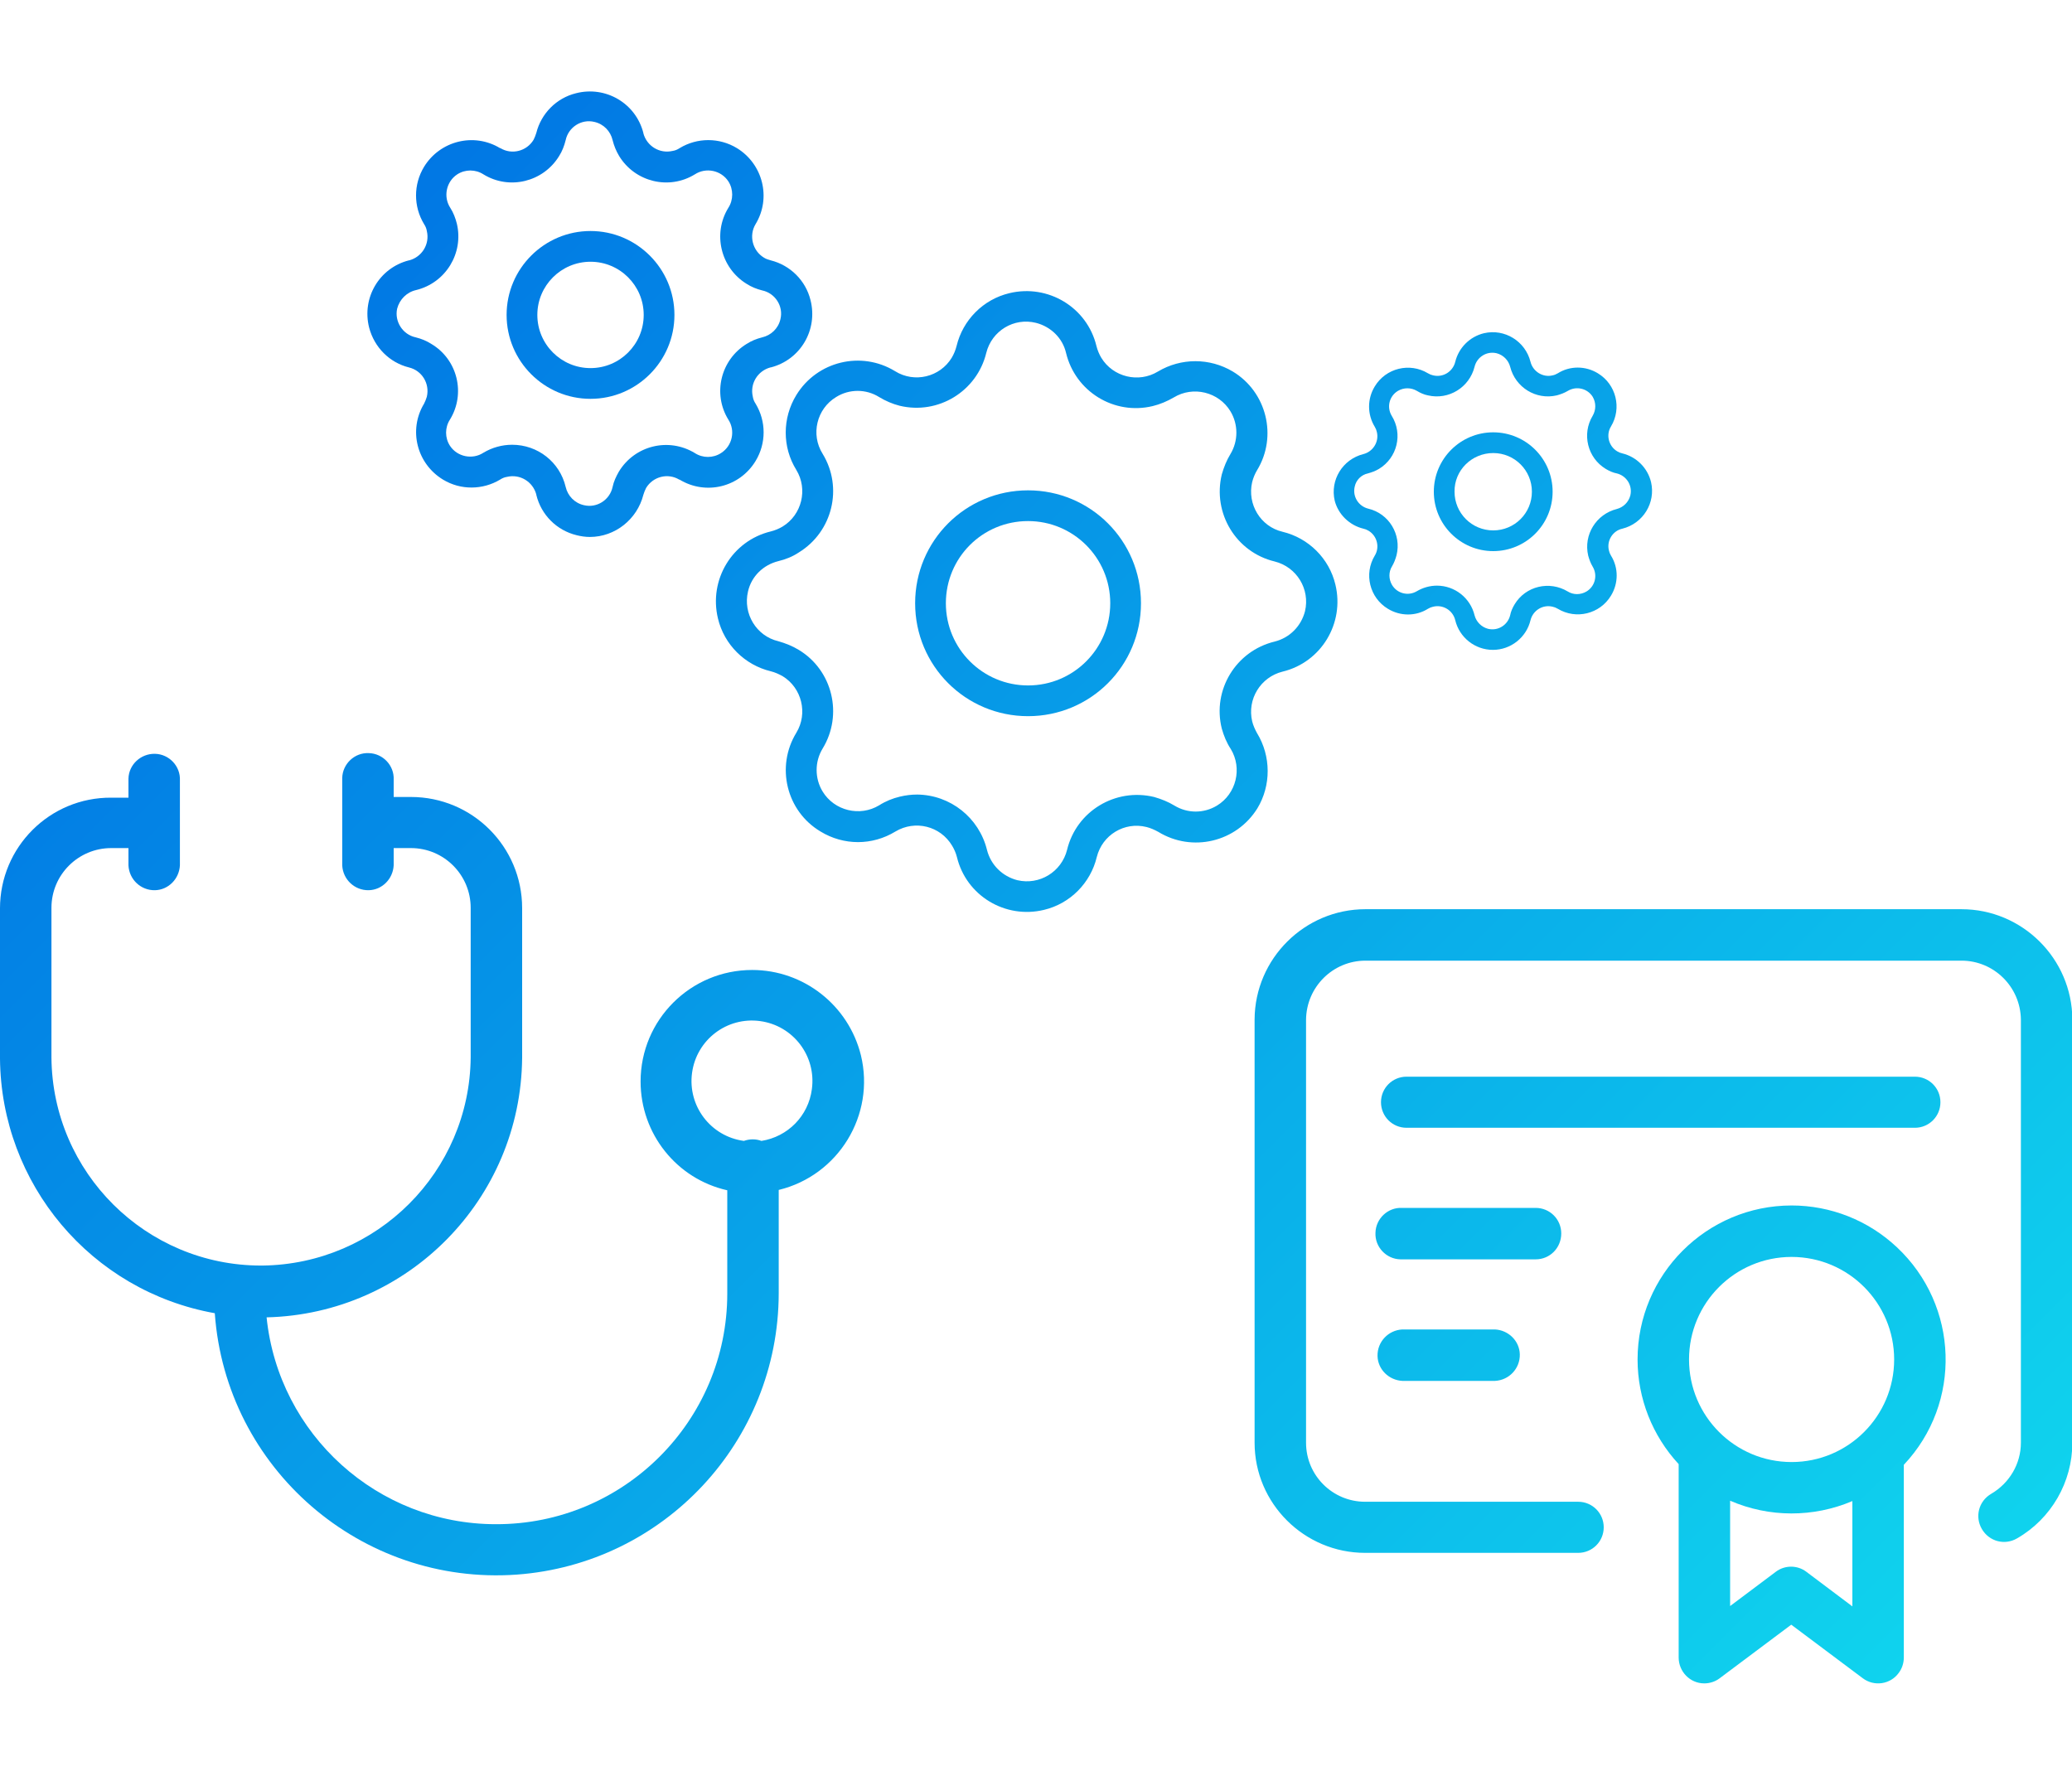
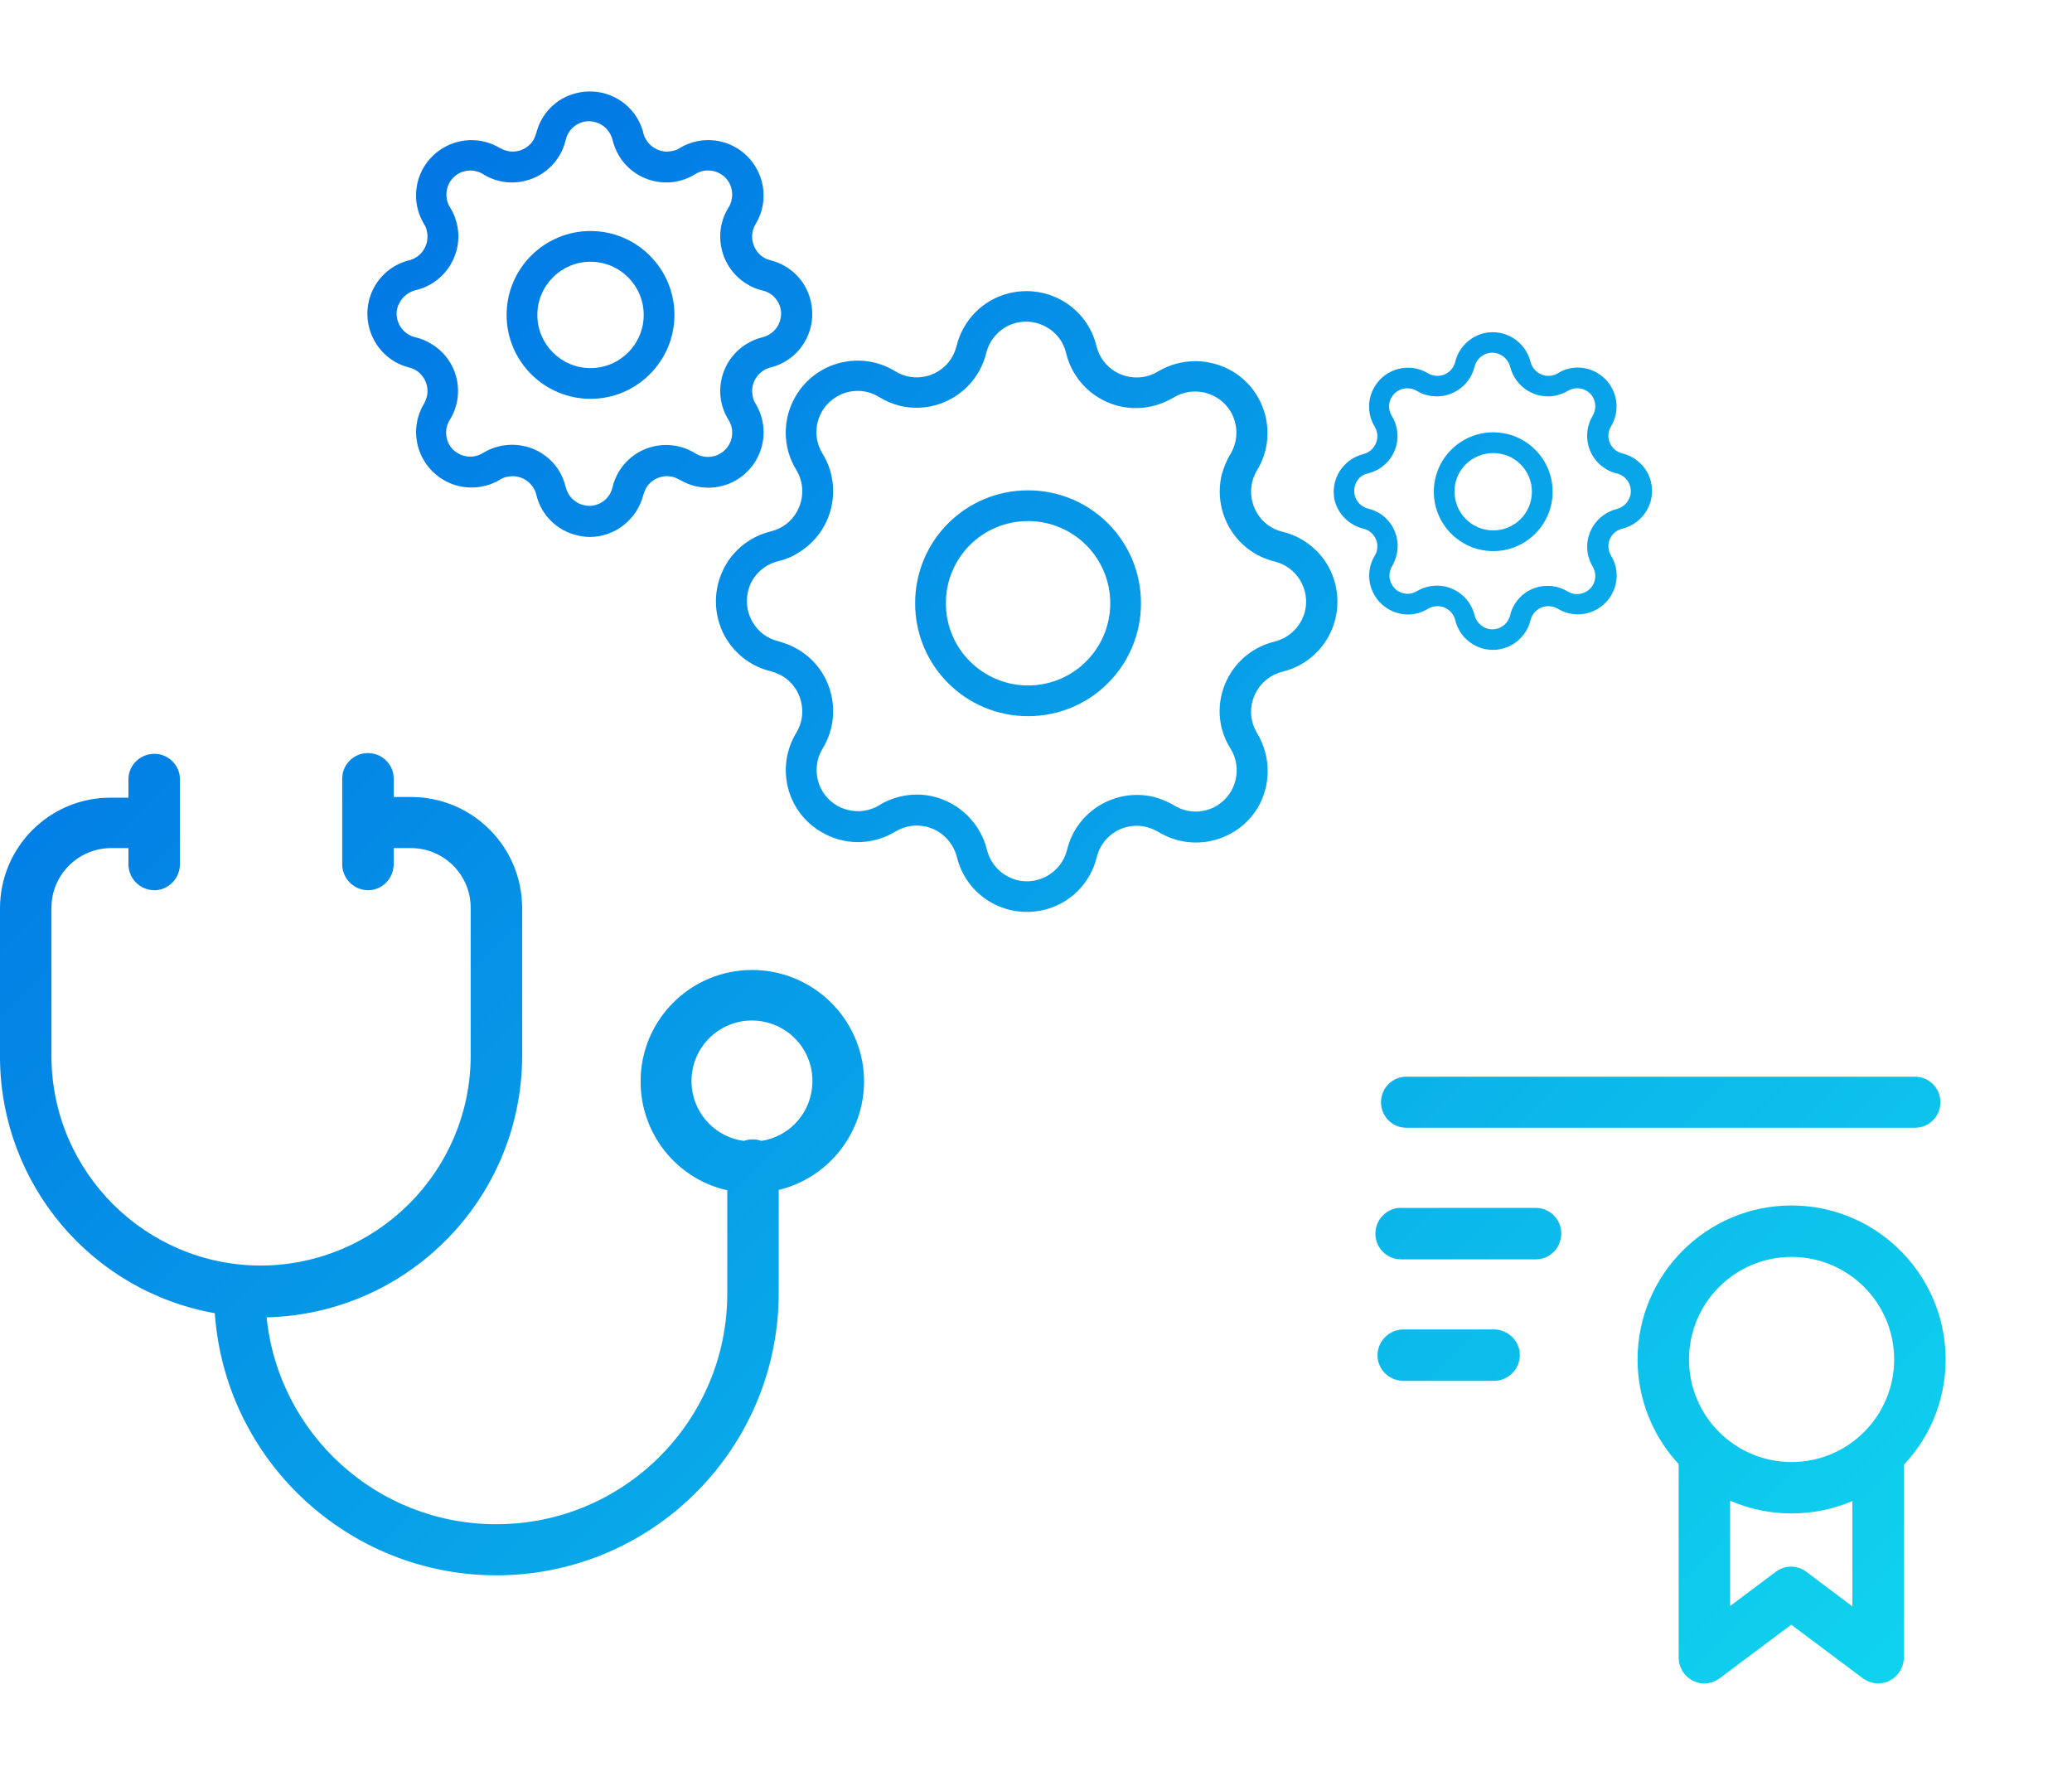
<svg xmlns="http://www.w3.org/2000/svg" xmlns:xlink="http://www.w3.org/1999/xlink" enable-background="new 0 0 600 514.2" viewBox="0 0 600 514.2">
  <linearGradient id="a">
    <stop offset="0" stop-color="#10d6ee" />
    <stop offset="1" stop-color="#0071e3" />
  </linearGradient>
  <linearGradient id="b" gradientTransform="matrix(1 0 0 -1 0 514.11)" gradientUnits="userSpaceOnUse" x1="432.238" x2="-43.372" xlink:href="#a" y1="-116.162" y2="359.448" />
  <linearGradient id="c" gradientTransform="matrix(1 0 0 -1 0 514.11)" gradientUnits="userSpaceOnUse" x1="579.021" x2="103.421" xlink:href="#a" y1="30.631" y2="506.231" />
  <linearGradient id="d" gradientTransform="matrix(1 0 0 -1 0 514.11)" gradientUnits="userSpaceOnUse" x1="593.815" x2="118.205" xlink:href="#a" y1="45.415" y2="521.025" />
  <linearGradient id="e" gradientTransform="matrix(1 0 0 -1 0 514.11)" gradientUnits="userSpaceOnUse" x1="612.115" x2="136.515" xlink:href="#a" y1="63.725" y2="539.325" />
  <linearGradient id="f" gradientTransform="matrix(1 0 0 -1 0 514.11)" gradientUnits="userSpaceOnUse" x1="565.25" x2="89.639" xlink:href="#a" y1="16.849" y2="492.45" />
  <linearGradient id="g" gradientTransform="matrix(1 0 0 -1 0 514.11)" gradientUnits="userSpaceOnUse" x1="544.799" x2="69.189" xlink:href="#a" y1="-3.601" y2="471.999" />
  <linearGradient id="h" gradientTransform="matrix(1 0 0 -1 0 514.11)" gradientUnits="userSpaceOnUse" x1="592.781" x2="117.181" xlink:href="#a" y1="44.391" y2="519.991" />
  <linearGradient id="i" gradientTransform="matrix(1 0 0 -1 0 514.11)" gradientUnits="userSpaceOnUse" x1="592.785" x2="117.175" xlink:href="#a" y1="44.385" y2="519.985" />
  <linearGradient id="j" gradientTransform="matrix(1 0 0 -1 0 514.11)" gradientUnits="userSpaceOnUse" x1="571.174" x2="95.574" xlink:href="#a" y1="22.784" y2="498.384" />
  <linearGradient id="k" gradientTransform="matrix(1 0 0 -1 0 514.11)" gradientUnits="userSpaceOnUse" x1="571.179" x2="95.569" xlink:href="#a" y1="22.779" y2="498.378" />
  <linearGradient id="l" gradientTransform="matrix(1 0 0 -1 0 514.11)" gradientUnits="userSpaceOnUse" x1="676.229" x2="200.629" xlink:href="#a" y1="127.829" y2="603.439" />
  <linearGradient id="m" gradientTransform="matrix(1 0 0 -1 0 514.11)" gradientUnits="userSpaceOnUse" x1="676.249" x2="200.649" xlink:href="#a" y1="127.849" y2="603.459" />
-   <path d="m0-42.9h600v600h-600z" fill="none" />
  <path d="m217.8 280.9c-17.8 0-32.3 14.4-32.3 32.3 0 15.1 10.4 28.2 25.1 31.5v29.9c0 36.9-30 66.9-67 66.8-34.2 0-62.9-25.9-66.4-59.9 40.9-1 73.6-34.2 74-75.1v-43.4c0-17.8-14.4-32.2-32.2-32.2h-5v-5c.2-4.1-3.1-7.6-7.2-7.7-4.1-.2-7.6 3.1-7.7 7.2v.5 24.8c.2 4.1 3.6 7.3 7.7 7.2 3.9-.1 7-3.3 7.2-7.2v-5h5c9.6 0 17.3 7.8 17.3 17.3v43.3c-.3 33.1-27.1 59.9-60.3 60.3h-.4c-33.3 0-60.4-26.9-60.7-60.2v-43.4c0-9.6 7.8-17.3 17.3-17.3h5v5c.2 4.1 3.6 7.3 7.7 7.2 3.9-.1 7-3.3 7.2-7.2v-24.6c.2-4.1-3.1-7.6-7.2-7.7s-7.6 3.1-7.7 7.2v.5 5h-5c-17.8-.1-32.2 14.3-32.2 32.1v43.4c.3 36.4 26.4 67.4 62.2 73.8 3.2 45 42.4 78.9 87.4 75.7 42.7-3.1 75.8-38.6 75.9-81.4v-30c17.3-4.2 28-21.7 23.8-39-3.6-14.5-16.6-24.7-31.5-24.7zm2.7 49.5c-1.6-.6-3.4-.6-5.1 0-9.6-1.3-16.3-10.1-15-19.7s10.1-16.3 19.7-15 16.3 10.1 15 19.7c-1 7.8-7 13.8-14.6 15z" fill="url(#b)" />
  <path d="m518.8 349.1c-24.6 0-44.6 20-44.6 44.6 0 11.3 4.3 22.1 11.9 30.3v56c0 4.1 3.3 7.5 7.4 7.5 1.6 0 3.2-.5 4.5-1.5l20.7-15.5 20.7 15.5c3.3 2.5 8 1.8 10.4-1.5 1-1.3 1.5-2.9 1.5-4.5v-55.8c16.9-17.9 16-46.1-2-63-8.3-7.8-19.2-12.1-30.5-12.1zm0 14.9c16.4 0 29.7 13.3 29.7 29.7s-13.3 29.7-29.7 29.7-29.7-13.3-29.7-29.7 13.3-29.7 29.7-29.7zm4.3 91.2c-2.6-2-6.3-2-8.9 0l-13.2 9.9v-30.5c11.3 4.9 24.1 4.9 35.4.1v30.5z" fill="url(#c)" />
-   <path d="m568 263.3h-172.6c-17.6 0-32 14.3-32.1 31.9v122.6c0 17.6 14.4 31.9 32 31.9h61.7c4.1 0 7.4-3.3 7.4-7.4s-3.3-7.4-7.4-7.4h-61.7c-9.4 0-17.1-7.6-17.1-17.1v-122.5c.1-9.5 7.8-17.1 17.2-17.1h172.6c9.4 0 17.1 7.6 17.2 17.1v122.5c0 6.1-3.3 11.7-8.6 14.8-3.6 2.1-4.8 6.6-2.7 10.2s6.6 4.8 10.2 2.7c9.9-5.7 16-16.3 16-27.7v-122.6c-.1-17.6-14.5-31.9-32.1-31.9z" fill="url(#d)" />
  <path d="m561.9 319.2c0-4.1-3.3-7.4-7.4-7.4h-147.2c-4.1 0-7.4 3.3-7.4 7.4s3.3 7.4 7.4 7.4h147.2c4.1 0 7.4-3.3 7.4-7.4z" fill="url(#e)" />
  <path d="m452.1 357.2c0-4.1-3.3-7.4-7.4-7.4h-38.7c-4.1-.2-7.6 3.1-7.7 7.2-.2 4.1 3.1 7.6 7.2 7.7h.5 38.7c4.1 0 7.4-3.3 7.4-7.5z" fill="url(#f)" />
  <path d="m406.1 385c-4.1.2-7.3 3.6-7.2 7.7.1 3.9 3.3 7 7.2 7.2h26.8c4.1-.2 7.3-3.6 7.2-7.7-.1-3.9-3.3-7-7.2-7.2z" fill="url(#g)" />
  <path d="m364 212.3c-.6-1.1-1.1-2.2-1.4-3.4-1.5-6.4 2.4-12.8 8.8-14.4 11.2-2.7 18-14 15.3-25.2-1.8-7.6-7.8-13.5-15.3-15.3-6.4-1.5-10.3-8-8.8-14.4.3-1.2.8-2.4 1.4-3.4 6-9.8 2.8-22.7-7-28.6-6.7-4-15-4-21.7 0-5.6 3.4-13 1.6-16.4-4-.6-1-1.1-2.2-1.4-3.4-2.7-11.2-14-18-25.2-15.3-7.6 1.8-13.5 7.8-15.3 15.3-.3 1.2-.8 2.4-1.4 3.4-3.4 5.6-10.8 7.4-16.4 3.9-9.8-6-22.6-2.9-28.6 6.9-4.1 6.7-4.1 15.1 0 21.7 3.4 5.6 1.6 13-4 16.4-1 .6-2.2 1.1-3.4 1.4-11.2 2.7-18 14-15.3 25.2 1.8 7.6 7.8 13.5 15.3 15.3 1.2.3 2.3.8 3.4 1.4 5.6 3.4 7.4 10.8 4 16.4-6 9.8-2.9 22.7 7 28.6 6.7 4.1 15 4.1 21.7 0 5.7-3.4 13-1.6 16.4 4.1.6 1 1.1 2.1 1.4 3.3 2.7 11.2 14 18 25.2 15.3 7.6-1.8 13.5-7.8 15.3-15.3 1.6-6.4 8-10.3 14.4-8.7 1.2.3 2.3.8 3.4 1.4 9.8 6 22.6 3 28.7-6.8 4-6.6 4-15.1-.1-21.8zm-7.6 4.6c3.4 5.6 1.6 13-4 16.4-3.8 2.3-8.5 2.3-12.3 0-1.8-1.1-3.8-1.9-5.9-2.5-11.2-2.7-22.5 4.1-25.2 15.3-1.6 6.4-8 10.3-14.4 8.8-4.3-1.1-7.7-4.4-8.8-8.8-2.3-9.3-10.6-15.9-20.2-16-1.7 0-3.3.2-5 .6-2.1.5-4.1 1.3-6 2.5-5.6 3.4-13 1.6-16.4-4-2.3-3.8-2.3-8.6 0-12.4 6-9.8 2.9-22.7-6.9-28.6-1.8-1.1-3.8-1.9-5.9-2.5-6.4-1.5-10.3-8-8.8-14.4 1-4.4 4.4-7.7 8.8-8.8 2.1-.5 4.1-1.3 5.9-2.5 9.8-6 12.9-18.8 6.9-28.6-3.5-5.6-1.7-13 3.9-16.4 3.8-2.4 8.7-2.4 12.5 0 1.8 1.1 3.9 2 5.9 2.5 11.2 2.7 22.4-4.2 25.1-15.3 1.6-6.4 8-10.3 14.4-8.7 4.3 1.1 7.7 4.4 8.7 8.7 2.7 11.2 13.9 18.1 25.1 15.4 2.1-.5 4.2-1.4 6.1-2.5 5.6-3.4 13-1.6 16.4 4 2.3 3.8 2.3 8.6 0 12.4-1.1 1.8-1.9 3.8-2.5 5.9-2.7 11.2 4.1 22.5 15.3 25.2 6.4 1.6 10.3 8 8.8 14.4-1.1 4.3-4.4 7.7-8.8 8.8-11.2 2.7-18.1 14-15.3 25.2.6 2.1 1.4 4.1 2.6 5.9z" fill="url(#h)" />
  <path d="m297.7 142c-18.1 0-32.7 14.6-32.7 32.7s14.6 32.7 32.7 32.7 32.7-14.6 32.7-32.7c0-18.1-14.6-32.7-32.7-32.7zm0 56.5c-13.1 0-23.8-10.6-23.8-23.8s10.6-23.8 23.8-23.8c13.1 0 23.8 10.6 23.8 23.8 0 13.1-10.6 23.8-23.8 23.8z" fill="url(#i)" />
  <path d="m118.4 106.4c3.8.9 6.1 4.7 5.2 8.5-.2.7-.5 1.4-.8 2-4.6 7.6-2.1 17.4 5.5 22 5.1 3.1 11.5 3 16.5 0 .6-.4 1.3-.7 2-.8 3.8-.9 7.5 1.4 8.5 5.1v.1c1.4 5.8 5.9 10.3 11.7 11.7 1.2.3 2.5.5 3.8.5 7.3 0 13.7-5.1 15.5-12.2.2-.7.5-1.4.8-2 2-3.3 6.3-4.4 9.6-2.4h.1c7.6 4.6 17.4 2.2 22-5.4 3.1-5.1 3.1-11.5 0-16.6-.4-.6-.7-1.3-.8-2-.9-3.8 1.4-7.5 5.1-8.5h.1c8.6-2.2 13.7-10.9 11.5-19.5-1.4-5.7-5.9-10.1-11.5-11.5-.7-.2-1.4-.4-2-.8-3.3-2-4.4-6.4-2.4-9.7 4.6-7.6 2.1-17.4-5.4-22-5.1-3.1-11.5-3.1-16.6 0-.6.4-1.3.7-2 .8-3.8.9-7.5-1.4-8.5-5.1 0 0 0 0 0-.1-2.2-8.6-10.9-13.7-19.5-11.5-5.7 1.4-10.1 5.9-11.5 11.5-.2.7-.5 1.4-.8 2-2 3.3-6.3 4.4-9.6 2.4 0 0 0 0-.1 0-7.6-4.6-17.4-2.1-22 5.4-3.1 5.1-3.1 11.5 0 16.6.4.6.7 1.3.8 2 .9 3.8-1.4 7.5-5.1 8.5h-.1c-8.6 2.2-13.7 10.9-11.5 19.5 1.5 5.7 5.9 10.1 11.5 11.5zm2.1-22.4c8.6-2.1 13.8-10.7 11.8-19.2-.4-1.6-1-3.2-1.9-4.6-2.1-3.2-1.2-7.6 2-9.7 2.3-1.5 5.3-1.5 7.6 0 7.5 4.6 17.3 2.2 21.9-5.3.9-1.4 1.5-3 1.9-4.6.8-3.8 4.6-6.2 8.3-5.3 2.7.6 4.7 2.7 5.3 5.3.4 1.6 1 3.1 1.9 4.6 4.6 7.5 14.4 9.9 21.9 5.3 3.2-2.1 7.6-1.2 9.7 2 1.5 2.3 1.5 5.4 0 7.7-4.6 7.5-2.2 17.4 5.3 22 1.4.9 2.9 1.5 4.5 1.9 3.8.8 6.2 4.6 5.3 8.3-.6 2.7-2.7 4.7-5.3 5.3-1.6.4-3.1 1-4.5 1.9-7.5 4.6-9.9 14.4-5.3 21.9 2.1 3.2 1.2 7.6-2.1 9.7-2.3 1.5-5.3 1.5-7.6 0-7.6-4.6-17.4-2.2-22 5.4-.8 1.4-1.5 2.9-1.8 4.4-.8 3.8-4.6 6.2-8.3 5.3-2.7-.6-4.7-2.7-5.3-5.3-1.7-7.2-8.1-12.2-15.5-12.2-2.9 0-5.8.8-8.3 2.3-3.2 2.1-7.6 1.2-9.7-2-1.5-2.3-1.5-5.3 0-7.6 4.6-7.5 2.2-17.4-5.4-21.9-1.4-.9-2.9-1.5-4.5-1.9-3.8-.8-6.2-4.6-5.4-8.3.7-2.7 2.8-4.8 5.5-5.4z" fill="url(#j)" />
  <path d="m171 115.5c13.4 0 24.3-10.9 24.3-24.3s-10.9-24.3-24.3-24.3-24.3 10.9-24.3 24.3c0 13.4 10.9 24.3 24.3 24.3zm0-39.7c8.5 0 15.4 6.9 15.4 15.4s-6.9 15.4-15.4 15.4-15.4-6.9-15.4-15.4 6.9-15.4 15.4-15.4z" fill="url(#k)" />
  <path d="m394.8 153.1c.5.1 1 .3 1.5.6 2.5 1.5 3.3 4.8 1.8 7.2-3.2 5.3-1.5 12.2 3.8 15.4 3.6 2.2 8.1 2.2 11.6 0 .5-.3 1-.5 1.5-.6 2.8-.7 5.7 1 6.4 3.9 1.2 5 5.7 8.6 10.9 8.6 5.2 0 9.7-3.6 10.9-8.6.7-2.8 3.5-4.6 6.4-3.9.5.1 1 .3 1.5.6 5.3 3.2 12.2 1.5 15.4-3.8 2.2-3.6 2.2-8.1 0-11.6-.3-.5-.5-1-.6-1.5-.7-2.8 1.1-5.7 3.9-6.3 6-1.5 9.7-7.5 8.3-13.5-1-4.1-4.2-7.3-8.3-8.3-.5-.1-1-.3-1.5-.6-2.5-1.5-3.3-4.8-1.8-7.2 3.2-5.3 1.5-12.2-3.8-15.4-3.6-2.2-8.1-2.2-11.6 0-.5.3-1 .5-1.5.6-2.8.7-5.7-1.1-6.4-3.9-1.5-6-7.5-9.7-13.5-8.3-4.1 1-7.3 4.2-8.3 8.3-.7 2.8-3.5 4.6-6.4 3.9-.5-.1-1-.3-1.5-.6-5.3-3.2-12.2-1.5-15.4 3.8-2.2 3.6-2.2 8.1 0 11.7.3.5.5 1 .6 1.5.7 2.8-1.1 5.7-3.9 6.4-6 1.5-9.7 7.5-8.3 13.5 1 3.9 4.2 7.1 8.3 8.1zm1.3-16c1.1-.3 2.2-.7 3.2-1.3 5.3-3.2 7-10.1 3.7-15.4-1.5-2.5-.7-5.7 1.8-7.2 1.7-1 3.8-1 5.5 0 1 .6 2.1 1.1 3.2 1.3 6 1.4 12-2.3 13.5-8.3.7-2.8 3.5-4.6 6.4-3.9 1.9.5 3.4 2 3.9 3.9 1.5 6 7.5 9.7 13.5 8.3 1.1-.3 2.2-.7 3.2-1.3 2.5-1.5 5.7-.7 7.2 1.7 1 1.7 1 3.8 0 5.5-3.2 5.3-1.5 12.2 3.8 15.4 1 .6 2.1 1.1 3.2 1.3 2.8.7 4.6 3.5 3.9 6.4-.5 1.9-2 3.4-3.9 3.9-6 1.5-9.7 7.5-8.3 13.5.3 1.1.7 2.2 1.3 3.2 1.5 2.5.7 5.7-1.8 7.2-1.7 1-3.8 1-5.4 0-5.3-3.2-12.2-1.6-15.4 3.7-.6 1-1.1 2.1-1.3 3.2-.7 2.8-3.5 4.6-6.4 3.9-1.9-.5-3.4-2-3.9-3.9-1.2-5-5.7-8.6-10.9-8.6-2.1 0-4.1.6-5.8 1.6-2.5 1.5-5.7.7-7.2-1.8-1-1.7-1-3.8 0-5.4.6-1 1-2.1 1.3-3.2 1.5-6-2.2-12.1-8.2-13.5-2.8-.7-4.6-3.5-3.9-6.4.4-1.9 1.9-3.4 3.8-3.8z" fill="url(#l)" />
  <path d="m432.4 159.6c9.5 0 17.2-7.7 17.2-17.2s-7.7-17.2-17.2-17.2-17.2 7.7-17.2 17.2c0 9.5 7.7 17.2 17.2 17.2zm0-28.4c6.2 0 11.2 5 11.2 11.2s-5 11.2-11.2 11.2-11.2-5-11.2-11.2c-.1-6.2 5-11.2 11.2-11.2z" fill="url(#m)" />
</svg>